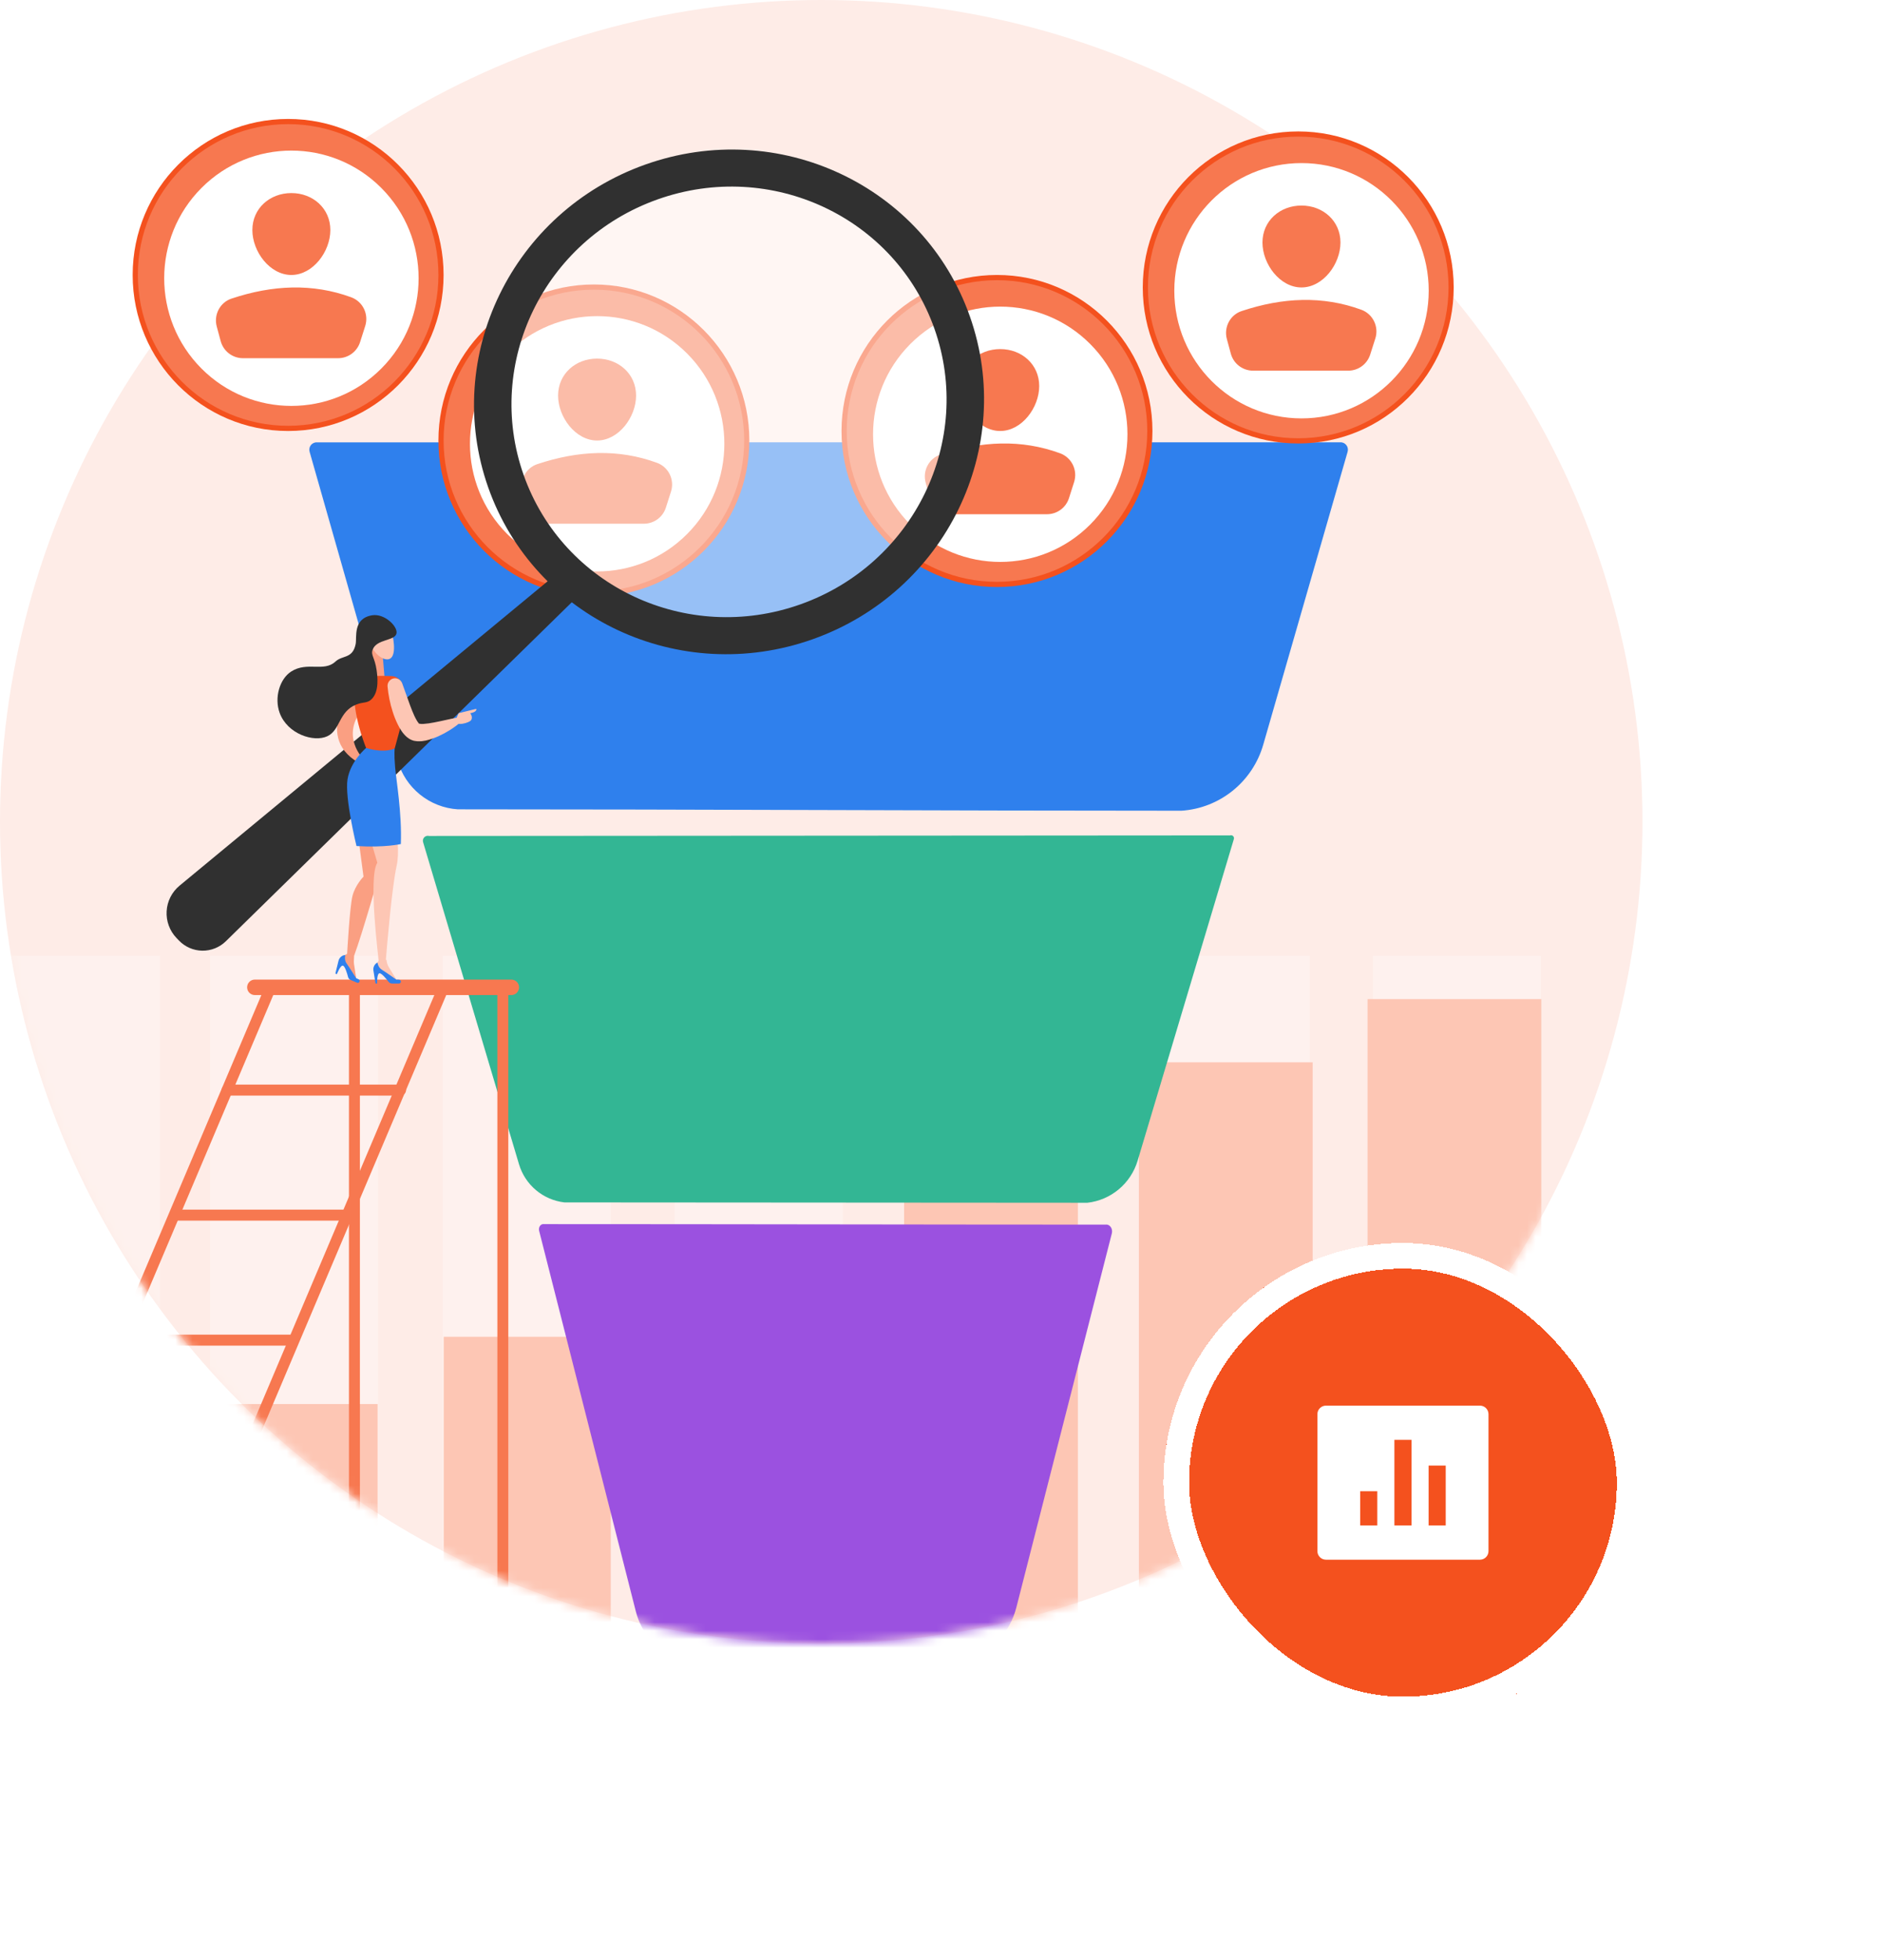
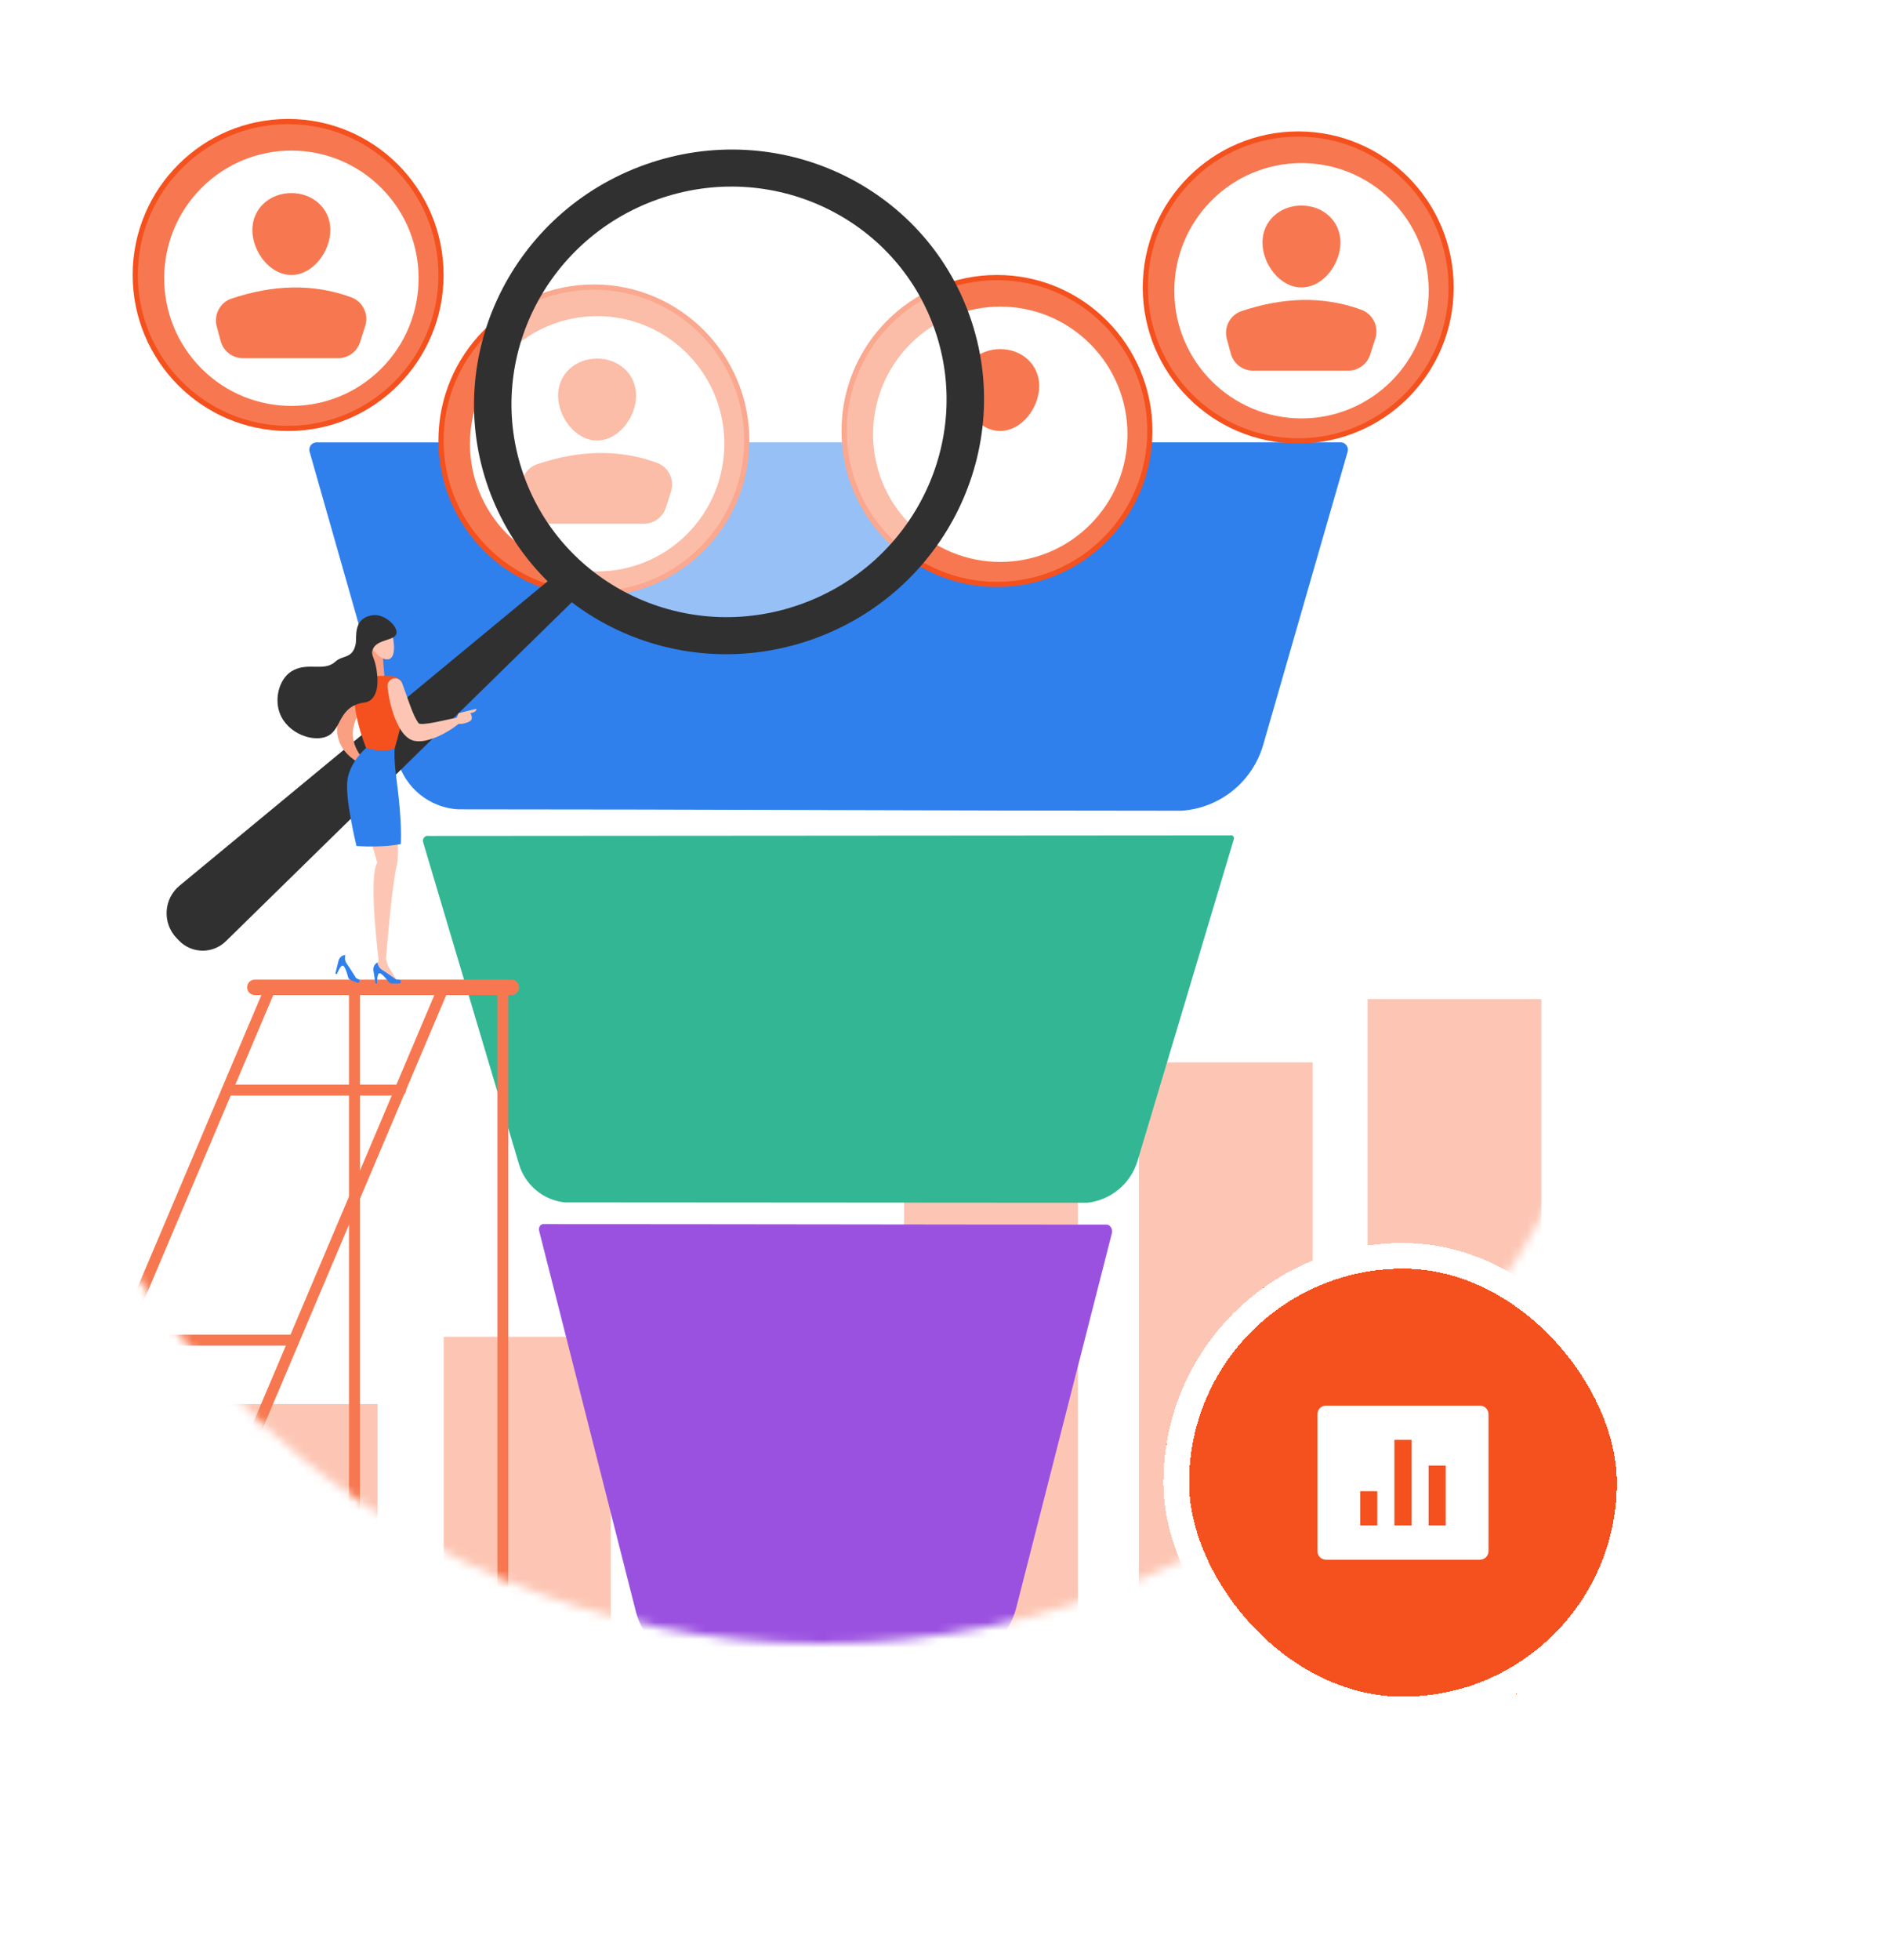
<svg xmlns="http://www.w3.org/2000/svg" width="220" height="229" viewBox="0 0 220 229" fill="none">
-   <circle cx="96" cy="96" r="96" fill="#FEECE7" />
  <mask id="mask0_7816_17572" style="mask-type:alpha" maskUnits="userSpaceOnUse" x="0" y="0" width="193" height="192">
    <path d="M192.005 96C192.005 149.019 149.024 192 96.005 192C42.985 192 0.005 149.019 0.005 96C0.005 42.981 -2.325 0 96.005 0C176.675 0 192.005 42.981 192.005 96Z" fill="#FEECE7" />
  </mask>
  <g mask="url(#mask0_7816_17572)">
    <g opacity="0.53">
      <path opacity="0.53" d="M18.706 111.658H-0.945V191.526H18.706V111.658Z" fill="white" />
    </g>
    <g opacity="0.53">
      <path opacity="0.53" d="M44.202 111.658H24.551V191.526H44.202V111.658Z" fill="white" />
    </g>
    <g opacity="0.53">
      <path opacity="0.53" d="M71.39 111.658H51.738V191.526H71.39V111.658Z" fill="white" />
    </g>
    <g opacity="0.53">
      <path opacity="0.53" d="M98.515 111.658H78.863V191.526H98.515V111.658Z" fill="white" />
    </g>
    <g opacity="0.53">
      <path opacity="0.53" d="M125.636 111.658H105.984V191.526H125.636V111.658Z" fill="white" />
    </g>
    <g opacity="0.53">
      <path opacity="0.53" d="M153.116 111.658H133.465V191.526H153.116V111.658Z" fill="white" />
    </g>
    <g opacity="0.53">
      <path opacity="0.53" d="M180.132 111.658H160.48V191.526H180.132V111.658Z" fill="white" />
    </g>
    <path d="M18.585 171.938H-0.945V191.526H18.585V171.938Z" fill="#B9D4F9" />
    <path d="M44.144 164.027H24.613V191.527H44.144V164.027Z" fill="#FDC6B4" />
    <path d="M71.397 156.168H51.867V191.583H71.397V156.168Z" fill="#FDC6B4" />
    <path d="M99 146H79V192H99V146Z" fill="#FDC6B4" />
    <path d="M126.001 136.853H105.688V191.583H126.001V136.853Z" fill="#FDC6B4" />
    <path d="M153.446 124.107H133.133V191.858H153.446V124.107Z" fill="#FDC6B4" />
    <path d="M180.176 116.719H159.863V191.857H180.176V116.719Z" fill="#FDC6B4" />
    <path d="M138.111 94.712C109.999 94.712 81.999 94.549 53.515 94.549C51.898 94.445 50.354 93.841 49.093 92.821C47.832 91.801 46.917 90.415 46.472 88.853L36.189 52.768C36.151 52.633 36.146 52.492 36.175 52.355C36.204 52.218 36.266 52.09 36.355 51.983C36.445 51.875 36.559 51.791 36.688 51.738C36.817 51.685 36.957 51.665 37.096 51.678C75.999 51.678 114.999 51.671 156.624 51.671C156.764 51.658 156.905 51.68 157.035 51.734C157.165 51.788 157.28 51.873 157.369 51.982C157.459 52.09 157.521 52.219 157.549 52.357C157.578 52.495 157.572 52.638 157.533 52.774L147.668 87.002C147.058 89.117 145.813 90.991 144.103 92.371C142.393 93.75 140.301 94.568 138.111 94.712Z" fill="#2F80ED" />
    <path d="M127.112 140.511C106.499 140.511 85.999 140.47 65.981 140.47C64.758 140.33 63.603 139.833 62.659 139.042C61.715 138.25 61.023 137.197 60.67 136.015L49.457 98.38C49.428 98.281 49.426 98.177 49.451 98.077C49.476 97.978 49.526 97.887 49.598 97.813C49.67 97.74 49.76 97.687 49.858 97.66C49.957 97.633 50.061 97.634 50.16 97.66C65.981 97.66 129.499 97.596 143.786 97.596C143.846 97.575 143.912 97.57 143.974 97.583C144.037 97.597 144.094 97.627 144.141 97.671C144.187 97.715 144.221 97.771 144.237 97.833C144.253 97.895 144.252 97.961 144.234 98.022L132.983 135.601C132.591 136.906 131.826 138.067 130.783 138.94C129.739 139.813 128.463 140.359 127.112 140.511Z" fill="#33B694" />
    <path d="M113.004 193.63C101.914 195.479 90.656 195.456 79.572 193.563C78.358 193.359 77.22 192.751 76.291 191.812C75.362 190.872 74.68 189.64 74.328 188.26L63.022 143.788C62.997 143.688 62.993 143.583 63.012 143.482C63.031 143.38 63.071 143.286 63.129 143.208C63.187 143.13 63.261 143.071 63.344 143.036C63.427 143.001 63.517 142.991 63.603 143.008C84.778 143.008 109.768 143.066 129.21 143.066C129.324 143.044 129.44 143.057 129.549 143.103C129.658 143.149 129.755 143.227 129.831 143.329C129.907 143.431 129.96 143.554 129.984 143.687C130.009 143.819 130.004 143.957 129.971 144.087L118.813 187.772C118.422 189.299 117.667 190.662 116.638 191.701C115.608 192.739 114.347 193.409 113.004 193.63Z" fill="#9B51E0" />
    <path d="M58.78 192.923C58.61 192.923 58.448 192.856 58.328 192.736C58.208 192.615 58.141 192.452 58.141 192.282V115.543C58.141 115.372 58.208 115.209 58.328 115.089C58.448 114.969 58.61 114.901 58.78 114.901C58.949 114.901 59.112 114.969 59.232 115.089C59.352 115.209 59.419 115.372 59.419 115.543V192.282C59.419 192.366 59.403 192.449 59.371 192.527C59.339 192.605 59.291 192.676 59.232 192.735C59.173 192.795 59.102 192.842 59.025 192.874C58.947 192.907 58.864 192.923 58.78 192.923Z" fill="#F77850" />
    <path d="M41.432 192.923C41.263 192.923 41.1 192.856 40.98 192.736C40.86 192.615 40.793 192.452 40.793 192.282V115.543C40.793 115.372 40.86 115.209 40.98 115.089C41.1 114.969 41.263 114.901 41.432 114.901C41.602 114.901 41.764 114.969 41.884 115.089C42.004 115.209 42.072 115.372 42.072 115.543V192.282C42.072 192.366 42.055 192.449 42.023 192.527C41.991 192.605 41.944 192.676 41.885 192.735C41.825 192.795 41.755 192.842 41.677 192.874C41.599 192.907 41.516 192.923 41.432 192.923Z" fill="#F77850" />
    <path d="M-1.184 193.41C-1.29 193.41 -1.394 193.384 -1.487 193.334C-1.581 193.284 -1.66 193.211 -1.718 193.123C-1.777 193.034 -1.812 192.932 -1.822 192.827C-1.831 192.721 -1.814 192.615 -1.773 192.517L30.96 115.291C31.026 115.135 31.152 115.011 31.309 114.947C31.467 114.883 31.643 114.885 31.8 114.952C31.956 115.018 32.08 115.144 32.143 115.302C32.206 115.46 32.205 115.637 32.138 115.794L-0.595 193.02C-0.644 193.136 -0.726 193.235 -0.831 193.304C-0.936 193.373 -1.058 193.41 -1.184 193.41Z" fill="#F77850" />
    <path d="M19.035 193.41C18.929 193.41 18.825 193.384 18.732 193.334C18.638 193.284 18.559 193.211 18.5 193.123C18.442 193.034 18.407 192.932 18.397 192.827C18.388 192.721 18.404 192.615 18.446 192.517L51.179 115.291C51.212 115.214 51.26 115.143 51.32 115.084C51.38 115.025 51.451 114.979 51.529 114.947C51.607 114.916 51.69 114.9 51.774 114.901C51.858 114.901 51.941 114.919 52.019 114.952C52.096 114.985 52.166 115.033 52.225 115.093C52.284 115.153 52.33 115.224 52.362 115.303C52.393 115.381 52.409 115.464 52.408 115.549C52.407 115.633 52.39 115.716 52.357 115.794L19.626 193.02C19.577 193.136 19.494 193.235 19.389 193.304C19.284 193.374 19.161 193.411 19.035 193.41Z" fill="#F77850" />
    <path d="M59.774 116.249H29.789C29.55 116.249 29.321 116.154 29.151 115.984C28.982 115.815 28.887 115.584 28.887 115.345C28.887 115.104 28.982 114.874 29.151 114.704C29.32 114.535 29.55 114.439 29.789 114.439H59.774C60.013 114.439 60.242 114.535 60.411 114.705C60.581 114.874 60.676 115.105 60.676 115.345C60.676 115.584 60.581 115.815 60.411 115.984C60.242 116.154 60.013 116.249 59.774 116.249Z" fill="#F77850" />
    <path d="M46.824 127.993H26.546C26.376 127.993 26.213 127.925 26.093 127.805C25.974 127.685 25.906 127.522 25.906 127.352C25.906 127.182 25.974 127.019 26.093 126.898C26.213 126.778 26.376 126.711 26.546 126.711H46.824C46.994 126.711 47.156 126.778 47.276 126.898C47.396 127.019 47.464 127.182 47.464 127.352C47.464 127.522 47.396 127.685 47.276 127.805C47.156 127.925 46.994 127.993 46.824 127.993Z" fill="#F77850" />
-     <path d="M40.599 141.314H20.32V142.599H40.599V141.314Z" fill="#F77850" />
    <path d="M34.576 155.92H14.297V157.204H34.576V155.92Z" fill="#F77850" />
    <path d="M28.262 171.81H7.983C7.813 171.81 7.651 171.743 7.531 171.622C7.411 171.502 7.344 171.339 7.344 171.169C7.344 170.999 7.411 170.836 7.531 170.716C7.651 170.595 7.813 170.528 7.983 170.528H28.262C28.431 170.528 28.594 170.595 28.714 170.716C28.834 170.836 28.901 170.999 28.901 171.169C28.901 171.339 28.834 171.502 28.714 171.622C28.594 171.743 28.431 171.81 28.262 171.81Z" fill="#5D9CF1" />
    <path d="M22.152 186.414H1.874C1.704 186.414 1.541 186.347 1.422 186.227C1.302 186.106 1.234 185.943 1.234 185.773C1.234 185.603 1.302 185.44 1.422 185.32C1.541 185.2 1.704 185.132 1.874 185.132H22.152C22.322 185.132 22.485 185.2 22.604 185.32C22.724 185.44 22.792 185.603 22.792 185.773C22.792 185.943 22.724 186.106 22.604 186.227C22.485 186.347 22.322 186.414 22.152 186.414Z" fill="#5D9CF1" />
    <path d="M33.681 50.351C43.718 50.351 51.854 42.19 51.854 32.123C51.854 22.057 43.718 13.896 33.681 13.896C23.644 13.896 15.508 22.057 15.508 32.123C15.508 42.19 23.644 50.351 33.681 50.351Z" fill="#F4511E" />
    <path d="M33.682 49.743C43.384 49.743 51.25 41.855 51.25 32.123C51.25 22.391 43.384 14.502 33.682 14.502C23.979 14.502 16.113 22.391 16.113 32.123C16.113 41.855 23.979 49.743 33.682 49.743Z" fill="#F77850" />
    <path d="M44.578 43.052C50.385 37.228 50.385 27.785 44.578 21.961C38.771 16.137 29.356 16.137 23.549 21.961C17.743 27.785 17.743 37.228 23.549 43.052C29.356 48.877 38.771 48.877 44.578 43.052Z" fill="white" />
    <path d="M38.617 26.872C38.617 29.397 36.576 32.123 34.059 32.123C31.542 32.123 29.5 29.397 29.5 26.872C29.5 24.346 31.541 22.555 34.059 22.555C36.577 22.555 38.617 24.347 38.617 26.872Z" fill="#F77850" />
    <path d="M28.398 41.846H39.527C40.098 41.846 40.654 41.664 41.115 41.326C41.577 40.988 41.919 40.512 42.093 39.967L42.691 38.09C42.903 37.428 42.853 36.709 42.55 36.084C42.247 35.459 41.715 34.975 41.066 34.733C36.536 33.073 31.853 33.286 27.056 34.886C25.713 35.335 24.966 36.777 25.337 38.148L25.798 39.853C25.953 40.426 26.292 40.931 26.762 41.291C27.232 41.651 27.806 41.846 28.398 41.846Z" fill="#F77850" />
    <path d="M69.423 69.688C79.46 69.688 87.596 61.527 87.596 51.46C87.596 41.394 79.46 33.233 69.423 33.233C59.386 33.233 51.25 41.394 51.25 51.46C51.25 61.527 59.386 69.688 69.423 69.688Z" fill="#F4511E" />
    <path d="M69.424 69.08C79.126 69.08 86.992 61.191 86.992 51.46C86.992 41.728 79.126 33.839 69.424 33.839C59.721 33.839 51.855 41.728 51.855 51.46C51.855 61.191 59.721 69.08 69.424 69.08Z" fill="#F77850" />
    <path d="M80.32 62.39C86.127 56.566 86.127 47.123 80.32 41.299C74.513 35.475 65.099 35.475 59.292 41.299C53.485 47.123 53.485 56.566 59.292 62.39C65.099 68.214 74.513 68.214 80.32 62.39Z" fill="white" />
    <path d="M74.356 46.21C74.356 48.735 72.315 51.462 69.797 51.462C67.279 51.462 65.238 48.735 65.238 46.21C65.238 43.684 67.279 41.893 69.797 41.893C72.315 41.893 74.356 43.683 74.356 46.21Z" fill="#F77850" />
    <path d="M64.143 61.183H75.272C75.843 61.183 76.399 61.001 76.86 60.663C77.321 60.325 77.664 59.849 77.838 59.304L78.438 57.43C78.65 56.768 78.6 56.049 78.297 55.423C77.994 54.798 77.462 54.313 76.812 54.072C72.283 52.411 67.6 52.624 62.802 54.225C61.459 54.674 60.712 56.116 61.083 57.486L61.544 59.192C61.7 59.764 62.038 60.268 62.508 60.628C62.978 60.988 63.552 61.183 64.143 61.183Z" fill="#F77850" />
    <path d="M116.544 68.578C126.581 68.578 134.717 60.417 134.717 50.351C134.717 40.284 126.581 32.123 116.544 32.123C106.507 32.123 98.371 40.284 98.371 50.351C98.371 60.417 106.507 68.578 116.544 68.578Z" fill="#F4511E" />
    <path d="M116.545 67.971C126.248 67.971 134.113 60.082 134.113 50.35C134.113 40.619 126.248 32.73 116.545 32.73C106.842 32.73 98.977 40.619 98.977 50.35C98.977 60.082 106.842 67.971 116.545 67.971Z" fill="#F77850" />
    <path d="M127.441 61.279C133.248 55.455 133.248 46.012 127.441 40.188C121.634 34.364 112.22 34.364 106.413 40.188C100.606 46.012 100.606 55.455 106.413 61.279C112.22 67.103 121.634 67.103 127.441 61.279Z" fill="white" />
    <path d="M121.481 45.099C121.481 47.623 119.44 50.35 116.922 50.35C114.404 50.35 112.363 47.623 112.363 45.099C112.363 42.574 114.404 40.782 116.922 40.782C119.44 40.782 121.481 42.573 121.481 45.099Z" fill="#F77850" />
-     <path d="M111.265 60.073H122.394C122.965 60.073 123.521 59.891 123.983 59.553C124.444 59.216 124.786 58.74 124.96 58.194L125.559 56.317C125.772 55.655 125.721 54.936 125.418 54.31C125.115 53.685 124.583 53.2 123.933 52.959C119.404 51.297 114.721 51.511 109.923 53.112C108.581 53.561 107.833 55.003 108.204 56.373L108.665 58.078C108.82 58.651 109.158 59.156 109.628 59.517C110.098 59.877 110.673 60.073 111.265 60.073Z" fill="#F77850" />
    <path d="M151.759 51.809C161.796 51.809 169.932 43.648 169.932 33.581C169.932 23.515 161.796 15.354 151.759 15.354C141.722 15.354 133.586 23.515 133.586 33.581C133.586 43.648 141.722 51.809 151.759 51.809Z" fill="#F4511E" />
    <path d="M151.76 51.202C161.462 51.202 169.328 43.312 169.328 33.581C169.328 23.849 161.462 15.96 151.76 15.96C142.057 15.96 134.191 23.849 134.191 33.581C134.191 43.312 142.057 51.202 151.76 51.202Z" fill="#F77850" />
    <path d="M152.143 48.879C160.355 48.879 167.012 42.202 167.012 33.965C167.012 25.729 160.355 19.052 152.143 19.052C143.931 19.052 137.273 25.729 137.273 33.965C137.273 42.202 143.931 48.879 152.143 48.879Z" fill="white" />
    <path d="M156.696 28.329C156.696 30.855 154.654 33.581 152.137 33.581C149.619 33.581 147.578 30.855 147.578 28.329C147.578 25.804 149.619 24.013 152.137 24.013C154.654 24.013 156.696 25.804 156.696 28.329Z" fill="#F77850" />
    <path d="M146.476 43.303H157.605C158.176 43.304 158.732 43.122 159.193 42.784C159.655 42.446 159.997 41.97 160.171 41.425L160.77 39.548C160.983 38.886 160.932 38.167 160.629 37.541C160.327 36.915 159.795 36.431 159.144 36.189C154.615 34.529 149.931 34.742 145.134 36.343C143.792 36.791 143.044 38.233 143.415 39.604L143.877 41.309C144.031 41.882 144.37 42.388 144.84 42.748C145.31 43.108 145.885 43.304 146.476 43.303Z" fill="#F77850" />
    <path d="M65.637 66.566L20.988 103.468C20.546 103.834 20.183 104.288 19.923 104.801C19.663 105.314 19.512 105.876 19.48 106.451C19.447 107.025 19.532 107.601 19.732 108.14C19.931 108.68 20.24 109.173 20.638 109.587L20.915 109.875C21.269 110.243 21.692 110.538 22.16 110.742C22.628 110.946 23.132 111.055 23.642 111.062C24.152 111.07 24.659 110.976 25.133 110.787C25.607 110.597 26.039 110.316 26.404 109.958L68.019 69.203L65.637 66.566Z" fill="#303030" />
    <path opacity="0.5" d="M94.014 71.869C107.986 66.909 115.377 51.733 110.521 37.971C105.665 24.21 90.401 17.075 76.428 22.035C62.456 26.995 55.066 42.171 59.922 55.933C64.778 69.694 80.041 76.829 94.014 71.869Z" fill="white" />
    <path d="M75.437 19.224C59.89 24.743 51.666 41.63 57.07 56.944C62.474 72.257 79.46 80.195 95.006 74.677C110.552 69.159 118.778 52.27 113.373 36.957C107.969 21.644 90.985 13.704 75.437 19.224ZM93.569 70.603C80.305 75.312 65.816 68.539 61.205 55.472C56.595 42.406 63.611 28.002 76.875 23.293C90.139 18.585 104.628 25.358 109.238 38.421C113.848 51.484 106.833 65.893 93.569 70.603Z" fill="#303030" />
-     <path d="M44.434 96.898L41.847 97.546L42.494 102.412C42.494 102.412 41.524 103.384 41.2 104.682C40.877 105.979 40.579 111.426 40.579 111.426L39.965 111.798L39.891 112.109L41.676 114.517L41.38 112.601C41.333 112.296 41.415 111.679 41.389 111.666C42.359 109.072 44.434 101.763 44.434 101.763V96.898Z" fill="#FA9F82" />
    <path d="M45.188 112.142C45.16 112.142 45.133 112.142 45.105 112.142C45.233 110.578 45.801 103.694 46.373 101.114C47.019 98.196 45.403 92.357 45.403 92.357L42.492 95.276L44.109 100.79C43.001 102.457 44.29 112.219 44.262 112.215V112.237L43.84 112.819L43.892 113.134L46.474 114.658L45.46 113.007C45.299 112.745 45.206 112.448 45.188 112.142Z" fill="#FDC6B4" />
    <path d="M41.917 79.412C41.917 79.412 36.251 85.817 41.917 89.101L42.492 88.682C42.492 88.682 39.679 85.98 42.492 82.672L41.917 79.412Z" fill="#FA9F82" />
    <path d="M46.642 114.897H45.819C45.744 114.897 45.669 114.88 45.601 114.847C45.533 114.814 45.473 114.765 45.426 114.705C45.171 114.37 44.639 113.719 44.384 113.702C44.042 113.678 44.087 114.898 44.087 114.898H43.895L43.652 113.383C43.622 113.197 43.652 113.007 43.736 112.838C43.82 112.67 43.955 112.533 44.121 112.446C44.121 112.446 44.2 113.023 44.623 113.279C45.047 113.536 46.349 114.454 46.349 114.454C46.461 114.441 46.573 114.444 46.683 114.463C46.941 114.512 46.906 114.897 46.642 114.897Z" fill="#2F80ED" />
    <path d="M41.737 114.803L40.98 114.483C40.91 114.453 40.847 114.408 40.797 114.351C40.747 114.294 40.711 114.226 40.692 114.152C40.584 113.744 40.347 112.934 40.117 112.822C39.81 112.668 39.38 113.809 39.38 113.809L39.203 113.735L39.569 112.248C39.613 112.065 39.714 111.901 39.856 111.778C39.999 111.656 40.176 111.582 40.363 111.566C40.363 111.566 40.211 112.13 40.503 112.532C40.794 112.933 41.639 114.286 41.639 114.286C41.746 114.317 41.849 114.363 41.943 114.424C42.163 114.565 41.981 114.906 41.737 114.803Z" fill="#2F80ED" />
    <path d="M46.142 87.421C46.142 87.421 46.047 88.006 46.187 89.614C46.326 91.221 46.992 94.994 46.856 98.604C46.856 98.604 44.963 99.047 41.673 98.837C41.673 98.837 40.285 93.2 40.623 91.057C40.962 88.915 42.797 87.377 42.797 87.377L46.142 87.421Z" fill="#2F80ED" />
    <path d="M44.745 76.682L44.976 79.412H42.777L43.325 75.245L44.745 76.682Z" fill="#FA9F82" />
    <path d="M42.127 79.037C42.885 78.994 44.582 78.917 45.784 78.982C46.091 78.999 46.385 79.117 46.618 79.318C46.852 79.519 47.013 79.792 47.076 80.095L47.369 81.505C47.478 82.03 47.462 82.573 47.321 83.09L46.144 87.425C46.144 87.425 45.096 88.056 42.798 87.381C42.798 87.381 40.778 82.552 41.605 79.463C41.636 79.346 41.704 79.242 41.797 79.165C41.891 79.089 42.006 79.044 42.127 79.037Z" fill="#F4511E" />
    <path d="M47.018 79.84C47.342 80.695 47.635 81.593 47.949 82.433C48.108 82.853 48.268 83.266 48.444 83.645C48.532 83.833 48.628 84.006 48.716 84.163C48.786 84.285 48.866 84.4 48.957 84.508C48.967 84.517 48.932 84.524 48.921 84.524C48.909 84.525 49.14 84.561 49.209 84.573H49.48C49.906 84.544 50.33 84.486 50.748 84.399C51.637 84.233 52.561 83.999 53.51 83.822H53.518C53.59 83.808 53.664 83.819 53.729 83.852C53.795 83.885 53.847 83.939 53.879 84.005C53.911 84.071 53.921 84.145 53.907 84.217C53.892 84.289 53.855 84.355 53.8 84.403C53.42 84.729 53.016 85.025 52.591 85.288C52.378 85.417 52.162 85.543 51.944 85.668C51.721 85.782 51.497 85.898 51.264 86.004C50.78 86.225 50.274 86.397 49.755 86.517C49.608 86.541 49.464 86.567 49.313 86.587C49.144 86.599 48.975 86.603 48.806 86.598C48.708 86.588 48.609 86.576 48.511 86.561C48.459 86.555 48.408 86.546 48.357 86.534C48.289 86.513 48.222 86.491 48.156 86.466C48.038 86.419 47.924 86.361 47.816 86.293C47.722 86.229 47.637 86.165 47.555 86.101C47.299 85.877 47.076 85.618 46.894 85.331C46.738 85.095 46.599 84.848 46.478 84.592C46.249 84.123 46.056 83.637 45.902 83.139C45.595 82.184 45.395 81.197 45.304 80.198C45.286 79.986 45.345 79.774 45.47 79.602C45.595 79.43 45.778 79.309 45.985 79.262C46.192 79.215 46.409 79.243 46.596 79.344C46.783 79.444 46.928 79.609 47.004 79.807L47.018 79.84Z" fill="#FDC6B4" />
    <path d="M53.211 84.256L53.604 83.322L55.668 82.809C55.668 82.809 55.834 83.168 54.965 83.322C54.965 83.322 55.275 83.665 55.11 84.069C54.945 84.473 53.191 84.878 53.211 84.256Z" fill="#FDC6B4" />
    <path d="M45.676 73.53C45.754 73.577 46.373 75.765 45.855 76.682C45.336 77.6 43.754 76.572 43.325 75.246C42.896 73.919 43.585 72.294 45.676 73.53Z" fill="#FDC6B4" />
    <path d="M41.575 75.246C41.22 76.991 40.044 76.513 39.21 77.289C37.86 78.547 35.928 77.251 34.05 78.443C32.694 79.304 32.041 81.506 32.691 83.284C33.593 85.746 36.672 86.758 38.268 86.008C39.793 85.292 39.576 83.145 41.628 82.316C42.499 81.964 42.929 82.192 43.451 81.67C44.364 80.756 44.118 78.983 44.026 78.3C43.821 76.818 43.323 76.549 43.562 75.898C44.023 74.631 46.171 74.892 46.35 73.997C46.513 73.183 44.956 71.639 43.49 71.882C41.22 72.258 41.733 74.469 41.575 75.246Z" fill="#303030" />
  </g>
  <g filter="url(#filter0_d_7816_17572)">
    <rect x="136" y="136" width="56" height="56" rx="28" fill="#F4511E" shape-rendering="crispEdges" />
    <rect x="137.5" y="137.5" width="53" height="53" rx="26.5" stroke="white" stroke-width="3" shape-rendering="crispEdges" />
    <g clip-path="url(#clip0_7816_17572)">
      <path d="M155 155H173C173.265 155 173.52 155.105 173.707 155.293C173.895 155.48 174 155.735 174 156V172C174 172.265 173.895 172.52 173.707 172.707C173.52 172.895 173.265 173 173 173H155C154.735 173 154.48 172.895 154.293 172.707C154.105 172.52 154 172.265 154 172V156C154 155.735 154.105 155.48 154.293 155.293C154.48 155.105 154.735 155 155 155ZM159 165V169H161V165H159ZM163 159V169H165V159H163ZM167 162V169H169V162H167Z" fill="white" />
    </g>
  </g>
  <defs>
    <filter id="filter0_d_7816_17572" x="108.366" y="117.578" width="111.267" height="111.267" filterUnits="userSpaceOnUse" color-interpolation-filters="sRGB">
      <feFlood flood-opacity="0" result="BackgroundImageFix" />
      <feColorMatrix in="SourceAlpha" type="matrix" values="0 0 0 0 0 0 0 0 0 0 0 0 0 0 0 0 0 0 127 0" result="hardAlpha" />
      <feOffset dy="9.211" />
      <feGaussianBlur stdDeviation="13.817" />
      <feComposite in2="hardAlpha" operator="out" />
      <feColorMatrix type="matrix" values="0 0 0 0 0.957 0 0 0 0 0.318 0 0 0 0 0.118 0 0 0 0.5 0" />
      <feBlend mode="normal" in2="BackgroundImageFix" result="effect1_dropShadow_7816_17572" />
      <feBlend mode="normal" in="SourceGraphic" in2="effect1_dropShadow_7816_17572" result="shape" />
    </filter>
    <clipPath id="clip0_7816_17572">
      <rect width="24" height="24" fill="white" transform="translate(152 152)" />
    </clipPath>
  </defs>
</svg>